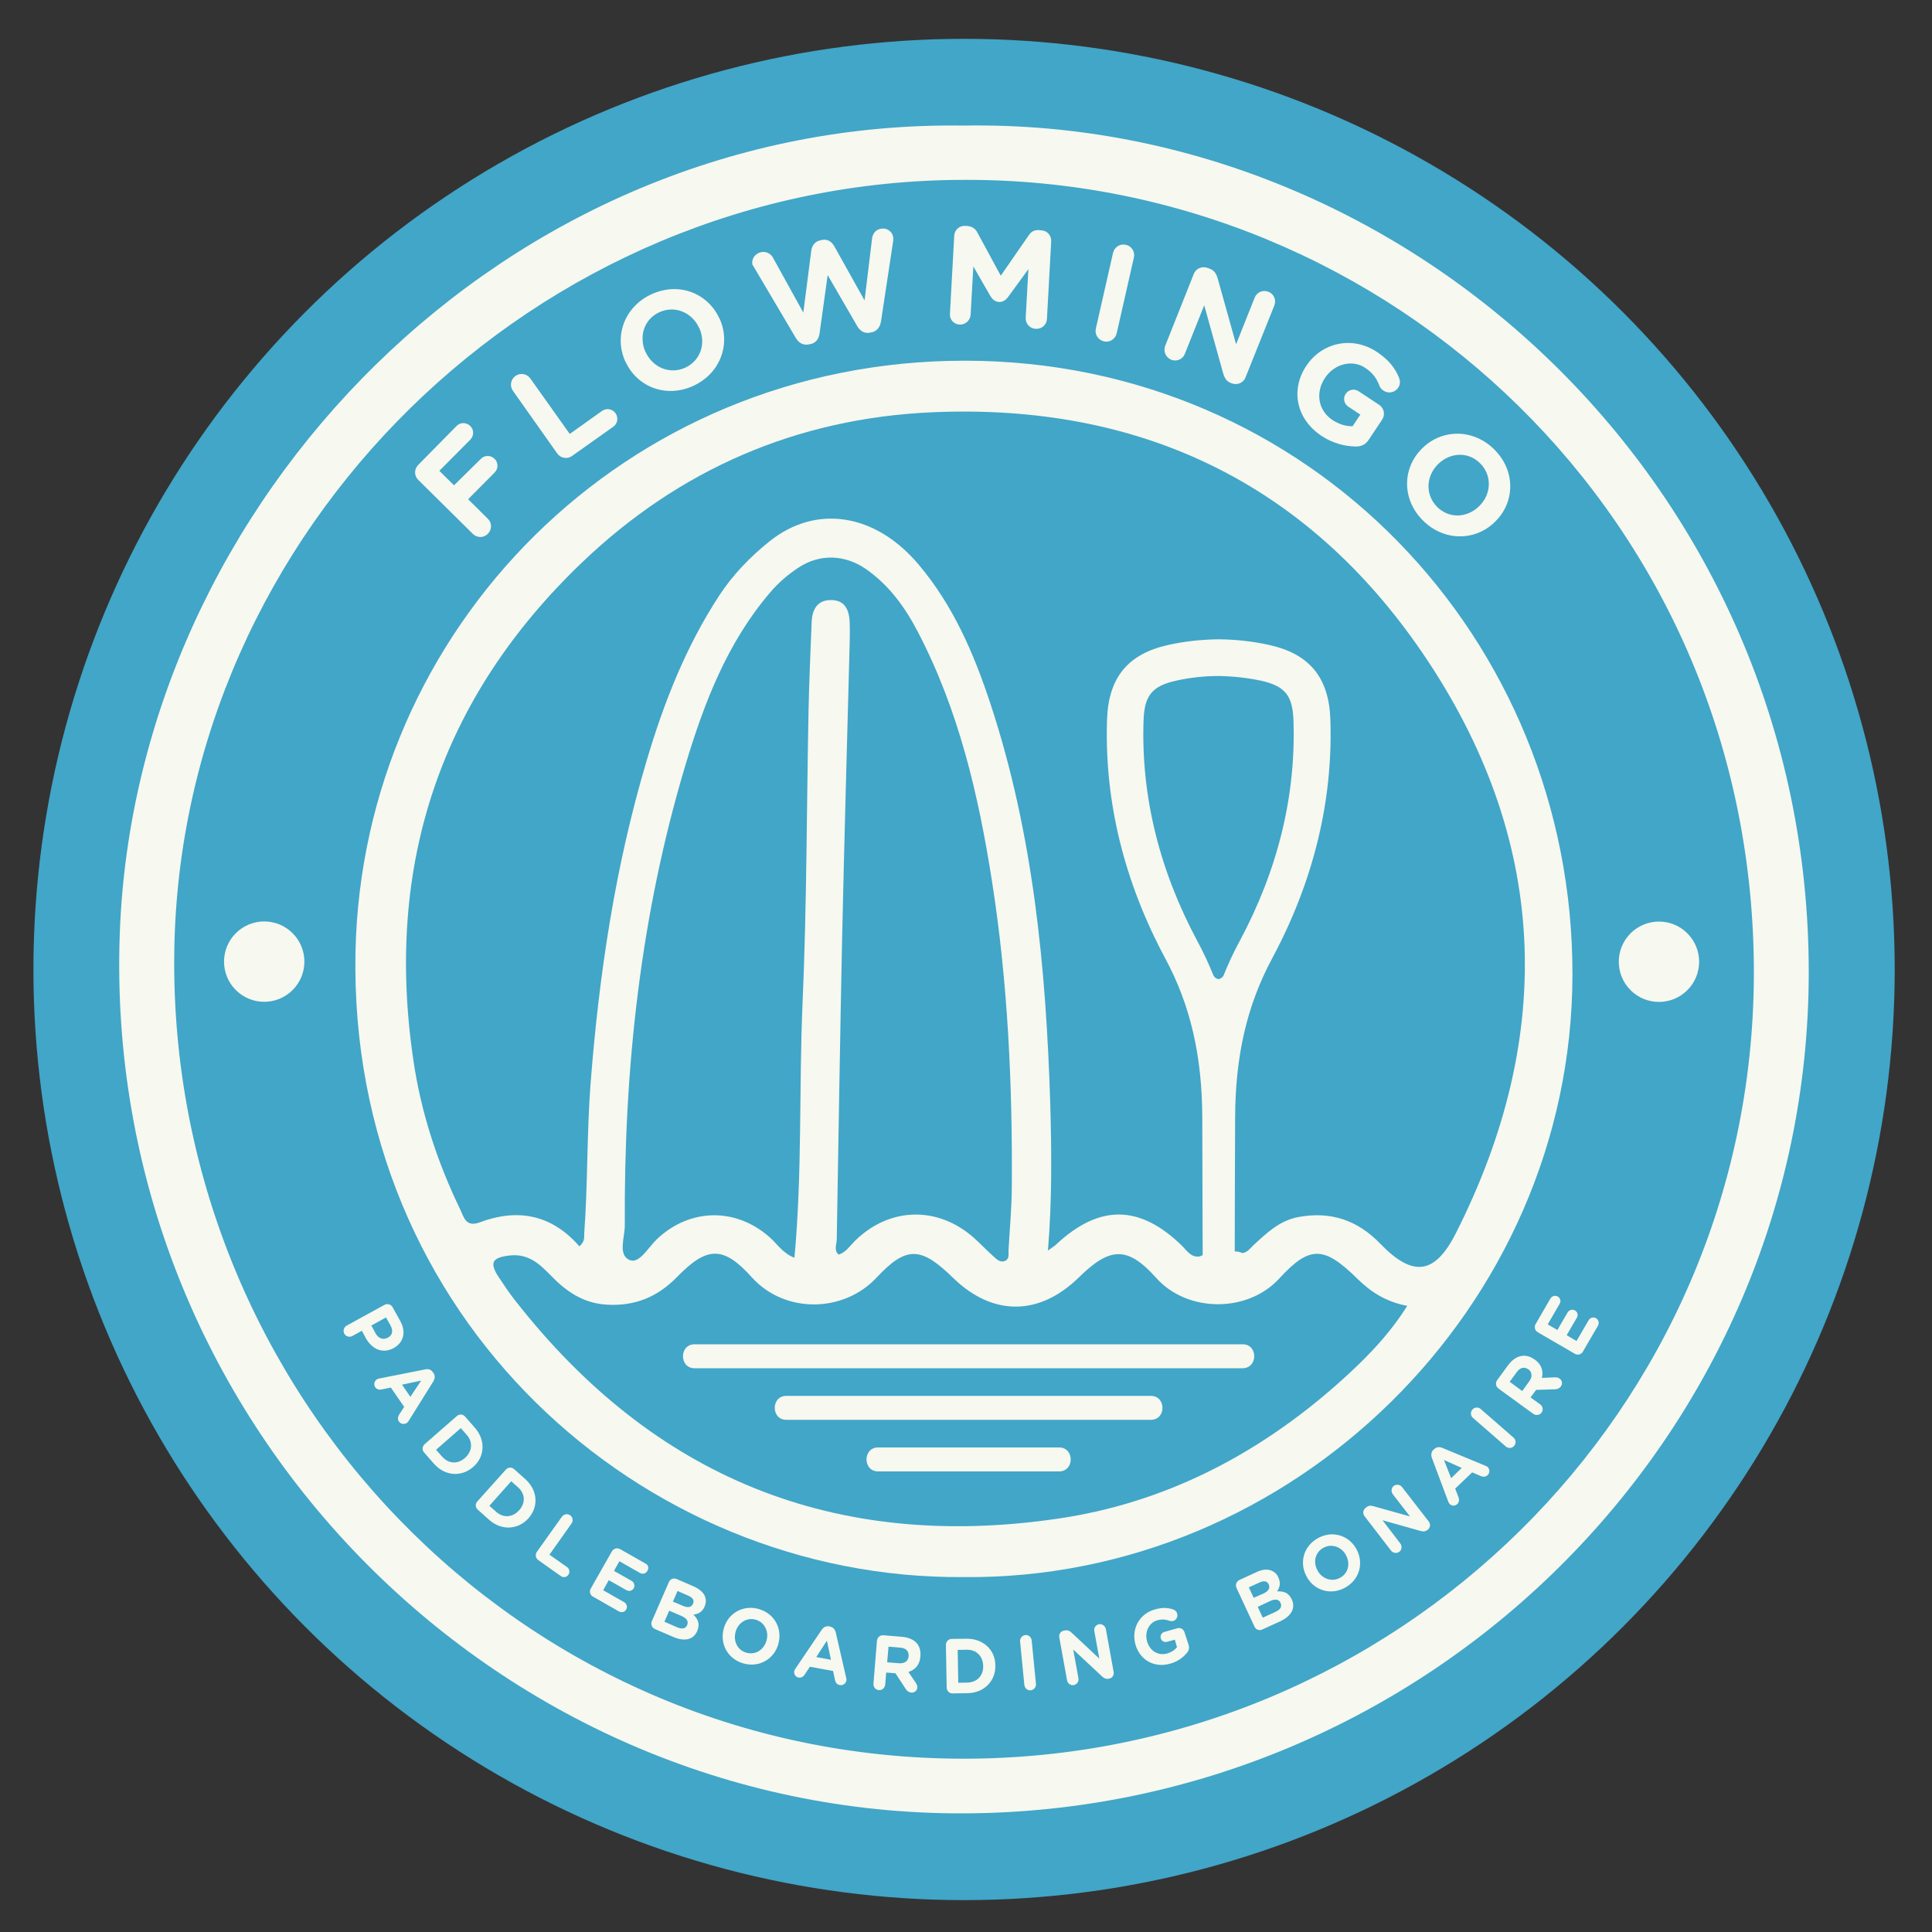
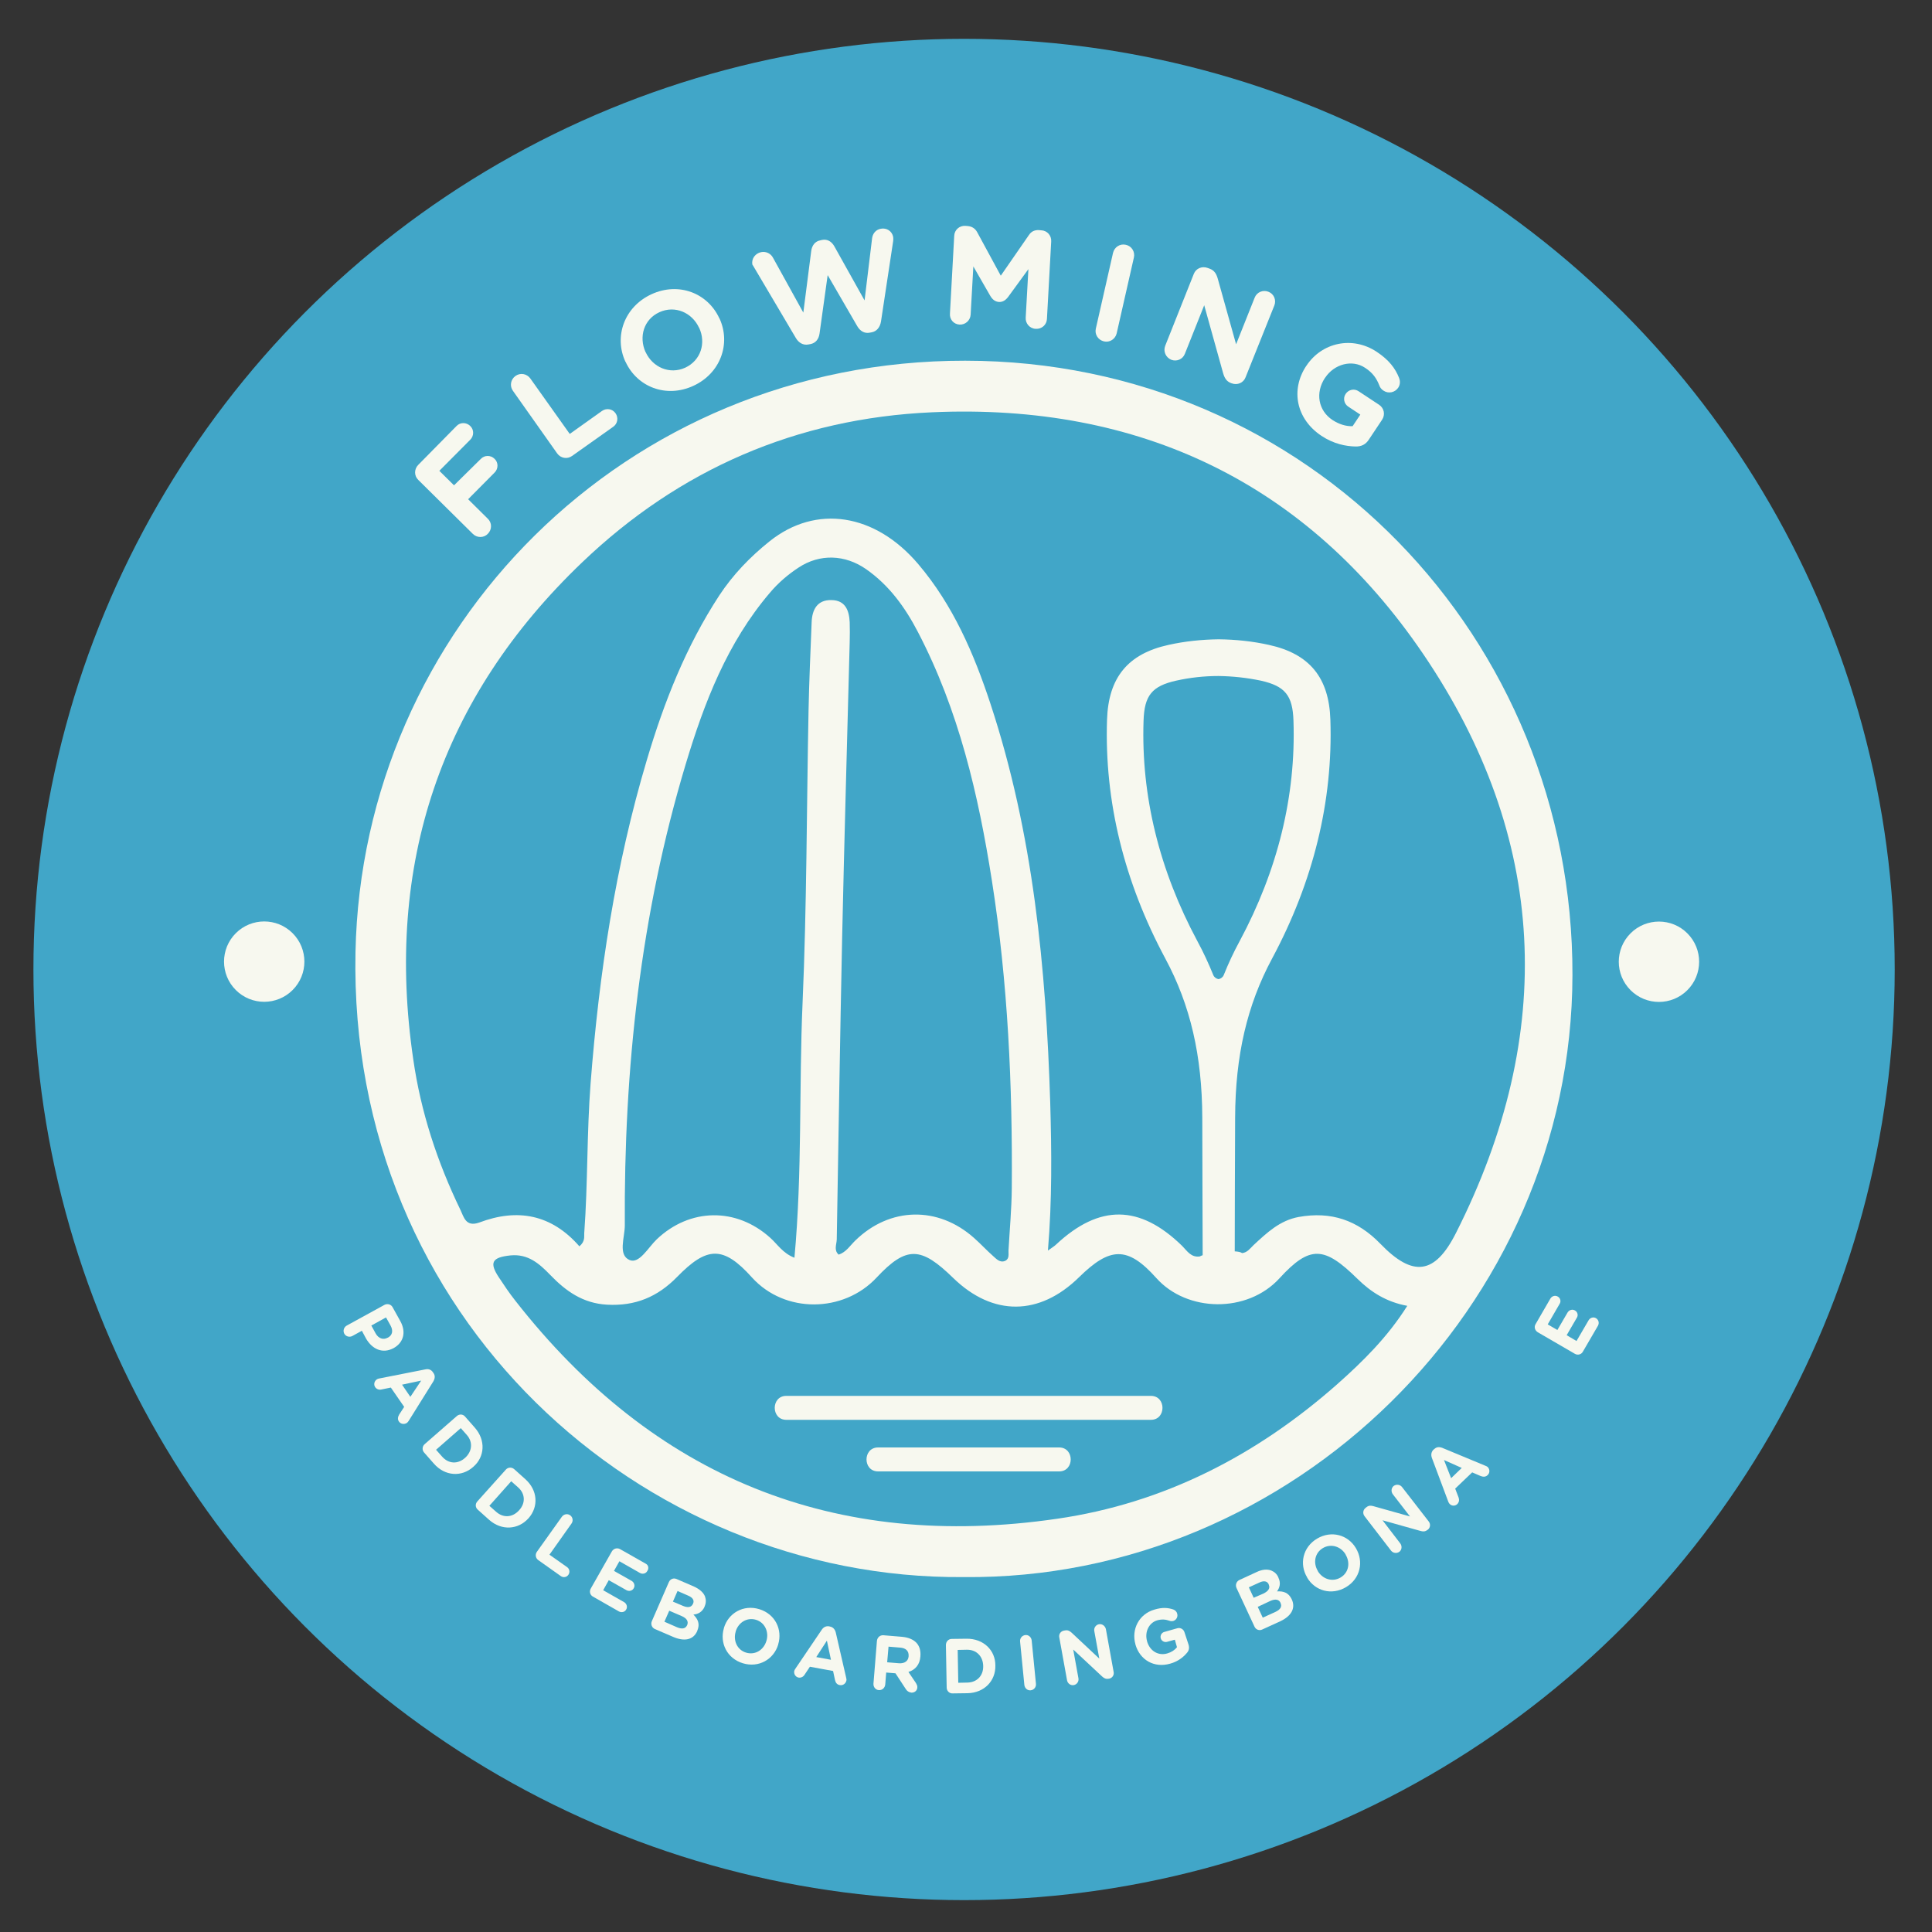
<svg xmlns="http://www.w3.org/2000/svg" version="1.1" x="0px" y="0px" viewBox="0 0 1000 1000" style="enable-background:new 0 0 1000 1000;" xml:space="preserve">
  <rect x="0" y="0" width="1000" height="1000" fill="#333333" stroke="none" />
  <style type="text/css">
	.st0{fill:#41A6C8;}
	.st1{fill:#F7F8EF;}
</style>
  <circle class="st0" cx="499" cy="501.8" r="481.7" />
  <g>
-     <path class="st1" d="M498.9,65C261.7,61.5,70.2,259,62,483c-9.2,251.9,194,456.3,436.5,455.6c240.6-0.6,437.4-195.5,437.7-434.9   C936.5,253,730.5,61,498.9,65z M498.5,910.3C268,910.1,87.3,719.9,90.2,493.2C92.9,275,276.8,93,499.5,93.1   c219.7-0.6,409,176.3,408.3,411.6C907,730.6,722.2,910.5,498.5,910.3z" />
    <path class="st1" d="M813.9,504.7c0.4-174.3-136.4-317.9-314.3-318C323.2,186.5,187.4,325.7,184,492.8   c-3.8,189.1,147.9,324.8,314.7,323.5C668.7,818,813.6,676.8,813.9,504.7z M238.3,626.2c-12-24.8-20.5-50.7-24.4-77.9   c-14.8-100.6,14.1-187.2,87.5-257.3c50.2-48,111-74.5,181-77.6c107.6-4.8,194.1,36.7,254.1,124.9c64.7,95.1,69.3,196.7,17.1,299.9   c-10.9,21.6-22.3,23-39.1,5.6c-11.9-12.3-25.6-16.9-42.3-13.9c-9.8,1.8-16.5,8.2-23.4,14.6c-1.7,1.6-3.1,3.8-5.9,4.1   c-0.6-0.5-2-0.8-3.8-0.9c0-18,0.1-40.4,0.2-69.2c0.1-32.1,6.2-58.3,19.1-82.3c21.4-39.9,31.6-81.5,30.2-123.7   c-0.7-21.8-10.8-34.1-31.8-38.7c-8.5-1.9-17.2-2.8-26-2.9c-8.7,0.1-17.5,1-26,2.9c-21,4.6-31.1,16.9-31.8,38.7   c-1.4,42.2,8.8,83.8,30.2,123.7c12.9,24,19,50.2,19.1,82.3c0.1,29.9,0.1,52.9,0.2,71.2c-0.8,0.2-1.3,0.5-1.3,0.6   c-4.7,0.8-6.8-2.9-9.3-5.4c-21.9-21.4-42.8-21.7-65.2-0.8c-0.9,0.9-2.1,1.6-4.3,3.2c2.2-26.3,1.9-51.4,1.2-76.4   c-2.2-70-8.8-139.4-30.9-206.5c-8.6-26.1-19.4-51.2-37.4-72.4c-22.3-26.3-52.9-31.1-77-11.8c-10,8-18.9,17.2-26,28   c-17.2,26.3-28.6,55.2-37.5,85.2c-16.3,54.6-24.7,110.5-29.1,167.2c-2,25.9-1.4,51.9-3.3,77.7c-0.1,2,0.5,4.2-2.5,6.8   c-14.5-16.6-32.1-19.8-51.9-12.3C241.1,635.2,240.1,630,238.3,626.2z M628,504.7c-2.4-5.9-5.1-11.8-8.2-17.5   c-19.8-36.9-29.2-75.3-27.9-114.1c0.4-13.2,4.4-18,16.9-20.8c7.2-1.6,14.5-2.4,21.9-2.4c7.4,0.1,14.7,0.9,21.9,2.4   c12.5,2.8,16.5,7.6,16.9,20.8c1.3,38.8-8.1,77.2-27.9,114.1c-3.1,5.7-5.8,11.5-8.2,17.5c-0.5,1.2-1.6,1.9-2.7,2.1   C629.6,506.6,628.5,505.9,628,504.7z M520.3,652.6c-2.7,1.2-4.6-1-6.3-2.5c-3.4-3-6.4-6.3-9.8-9.3c-18.7-16.7-43.7-16.1-61.5,1.3   c-2.7,2.6-4.7,6-8.6,7.3c-2.6-2.3-1.1-5.2-1-7.8c0.9-52.2,1.7-104.5,2.8-156.7c1.1-50.8,2.6-101.7,3.9-152.5   c0.1-3.5,0.1-6.9,0-10.4c-0.3-6.1-2.3-11.3-9.4-11.4c-7.5-0.2-10.1,5.1-10.3,11.6c-0.6,15.2-1.3,30.4-1.6,45.6   c-1,50.5-0.9,101.1-3.1,151.5c-1.9,43.5-0.1,87.2-4.2,131.7c-6-2.3-8.8-7-12.5-10.3c-17.6-15.9-41.7-15.5-58.8,0.8   c-4.4,4.2-9,12.8-14,10.7c-6.2-2.6-2.5-11.8-2.5-17.9c-0.5-81,8.1-160.9,31.5-238.7c9.6-31.9,21.5-62.9,43.6-88.8   c4.3-5.1,9.3-9.4,14.8-13c11-7.3,24.1-6.8,35,0.8c12,8.4,20.2,19.8,26.8,32.5c21.1,40.4,31.3,84.1,38.3,128.7   c8.3,52.8,10.7,105.9,10.3,159.3c-0.1,10.7-1.1,21.4-1.7,32.1C521.9,649,522.6,651.5,520.3,652.6z M266.7,673.2   c-3-3.8-5.7-7.8-8.4-11.9c-5.2-7.8-3.7-10.5,5.9-11.5c9.1-0.9,14.9,4.2,20.6,10.1c8.1,8.4,16.9,14.7,29.4,15.4   c14.6,0.8,26.1-4,36.2-14.3c15.5-15.9,23.9-16.4,38.8,0.2c17,18.8,47.4,18.4,64.5,0.1c15.6-16.7,23.1-16,39.7,0.2   c20.5,19.9,44.6,19.7,65.1-0.4c15.9-15.6,25-16.4,40,0.4c15.9,17.8,47.1,18.3,63.7,0.2c15.9-17.4,23.3-16.6,40.4,0.2   c7,6.9,15,12,25.8,14c-10.2,16.2-23,28.8-36.3,40.6c-41.7,36.8-89.7,61.6-144.9,69.6C432.1,802.9,338.4,764.9,266.7,673.2z" />
    <path class="st1" d="M203.7,697.8L203.7,697.8c5.1-2.8,6.7-8.2,3.5-14l-4-7.2c-0.8-1.5-2.7-2-4.2-1.2l-19.5,10.7   c-1.5,0.8-2.1,2.7-1.3,4.2c0.8,1.5,2.7,2,4.2,1.2l4.9-2.7l2.2,4.1C192.6,698.2,197.9,700.9,203.7,697.8z M194.5,690.3l-2.3-4.2   l7.6-4.2l2.3,4.1c1.5,2.7,1.1,5.1-1.4,6.4l-0.1,0C198.5,693.6,196,692.9,194.5,690.3z" />
    <path class="st1" d="M224.3,710.6l-0.2-0.3c-0.9-1.4-2.4-1.9-4-1.5l-23.8,4.7c-0.5,0.1-0.9,0.2-1.3,0.5c-1.3,0.9-1.7,2.7-0.8,4   c0.7,1,1.9,1.5,3.2,1.2l4.9-1l6.9,10l-2.6,4c-0.7,1.2-0.9,2.5-0.1,3.6c0.9,1.3,2.7,1.6,4.1,0.7c0.3-0.2,0.6-0.6,0.9-1l12.8-20.5   C225.2,713.4,225.3,711.9,224.3,710.6z M212.4,723l-4.3-6.3l9.9-2.1L212.4,723z" />
    <path class="st1" d="M245.8,739l-5.1-5.8c-1.1-1.3-3-1.4-4.3-0.2l-16.6,14.5c-1.3,1.1-1.4,3.1-0.3,4.3l5.1,5.8   c5.7,6.5,14.3,7,20.3,1.7l0.1-0.1C250.9,754.1,251.5,745.5,245.8,739z M240.7,754.6L240.7,754.6c-3.8,3.4-8.6,3.1-11.9-0.7   l-3.1-3.5l12.8-11.2l3.1,3.5C244.9,746.4,244.4,751.3,240.7,754.6z" />
    <path class="st1" d="M271.9,765.6l-5.8-5.2c-1.3-1.1-3.2-1-4.3,0.3l-14.7,16.4c-1.2,1.3-1.1,3.2,0.2,4.3l5.8,5.2   c6.5,5.8,15.1,5.2,20.4-0.7l0.1-0.1C278.8,779.9,278.4,771.4,271.9,765.6z M268.7,781.7L268.7,781.7c-3.4,3.8-8.2,4.1-11.9,0.8   l-3.5-3.1l11.3-12.7l3.5,3.1C271.9,773.1,272.1,778,268.7,781.7z" />
    <path class="st1" d="M290.8,785.1l-12.9,18.1c-1,1.4-0.7,3.3,0.7,4.3l11.7,8.3c1.3,0.9,3,0.6,3.9-0.7c0.9-1.3,0.6-3-0.6-3.9   l-9.2-6.5l11.4-16.1c1-1.4,0.7-3.3-0.7-4.3C293.7,783.3,291.8,783.7,290.8,785.1z" />
    <path class="st1" d="M334.3,809.4l-13.4-7.6c-1.5-0.8-3.3-0.3-4.2,1.2l-10.9,19.2c-0.9,1.5-0.4,3.4,1.1,4.2l13.5,7.7   c1.3,0.7,3,0.3,3.7-1c0.8-1.3,0.3-3-1-3.8l-10.9-6.2l2.9-5.2l9.2,5.2c1.3,0.7,3,0.3,3.7-1c0.8-1.3,0.3-3-1-3.8l-9.2-5.2l2.8-5   l10.7,6.1c1.3,0.7,3,0.3,3.7-1C336,811.8,335.6,810.1,334.3,809.4z" />
    <path class="st1" d="M359.2,821.2l-9-3.9c-1.6-0.7-3.3,0-4,1.6l-8.8,20.2c-0.7,1.6,0,3.4,1.6,4.1l9.3,4c5.7,2.5,10.5,1.8,12.6-3   l0-0.1c1.5-3.5,0.4-6-2-8.4c2.3-0.2,4.5-1.2,5.8-4.1l0-0.1c0.8-1.8,0.8-3.5,0.2-5.2C364.1,824.3,362.1,822.5,359.2,821.2z    M355.7,841.1L355.7,841.1c-0.9,2-2.7,2.2-5.2,1.2l-6.6-2.9l2.5-5.7l6.5,2.8C355.6,837.7,356.4,839.3,355.7,841.1z M358.7,830.1   L358.7,830.1c-0.9,2-2.8,2.1-5.2,1.1l-5.2-2.2l2.4-5.5l5.5,2.4C358.6,826.9,359.5,828.4,358.7,830.1z" />
    <path class="st1" d="M393,832.9c-8.2-2.5-16,2-18.3,9.7l0,0.1c-2.3,7.7,1.6,15.7,9.8,18.2c8.2,2.5,16-2,18.3-9.7l0-0.1   C405.1,843.4,401.2,835.4,393,832.9z M396.7,849.3L396.7,849.3c-1.4,4.7-5.8,7.5-10.5,6.1c-4.7-1.4-6.8-6.3-5.4-10.9l0-0.1   c1.4-4.6,5.8-7.4,10.5-6C395.9,839.8,398.1,844.7,396.7,849.3z" />
    <path class="st1" d="M432.6,845c-0.4-1.6-1.4-2.8-3-3.1l-0.4-0.1c-1.6-0.3-3,0.4-3.9,1.8l-13.6,20.1c-0.3,0.4-0.5,0.8-0.6,1.2   c-0.3,1.6,0.7,3.1,2.2,3.4c1.2,0.2,2.4-0.3,3.1-1.4l2.8-4.2l12,2.2l1,4.7c0.3,1.4,1.1,2.4,2.5,2.6c1.6,0.3,3.1-0.8,3.4-2.4   c0.1-0.4,0-0.8-0.1-1.3L432.6,845z M422.5,857.7l5.5-8.5l2.1,9.9L422.5,857.7z" />
    <path class="st1" d="M466.8,847.2l-9.6-0.8c-1.7-0.1-3.1,1.1-3.3,2.9l-1.8,22.2c-0.1,1.7,1.1,3.2,2.8,3.3c1.7,0.1,3.1-1.1,3.3-2.9   l0.5-6.2l4.8,0.4l5.3,8.1c0.6,1,1.5,1.7,2.9,1.9c1.5,0.1,3-0.9,3.1-2.6c0.1-1-0.3-1.6-0.8-2.5l-3.8-5.6c3.5-1.1,5.9-3.7,6.2-8.1   l0-0.1c0.2-2.7-0.4-4.9-1.8-6.6C473,848.7,470.3,847.5,466.8,847.2z M470.3,857.3c-0.2,2.4-2,3.8-5,3.6l-6.1-0.5l0.7-8.1l6,0.5   C468.8,853,470.5,854.5,470.3,857.3L470.3,857.3z" />
    <path class="st1" d="M500.3,848.2l-7.7,0.1c-1.7,0-3,1.4-3,3.2l0.4,22c0,1.7,1.4,3.1,3.1,3l7.7-0.1c8.7-0.2,14.6-6.4,14.4-14.4V862   C515.2,854.1,509,848.1,500.3,848.2z M500.7,870.9L496,871l-0.3-17l4.7-0.1c5-0.1,8.4,3.4,8.5,8.4l0,0.1   C509,867.3,505.7,870.8,500.7,870.9z" />
    <path class="st1" d="M530.7,846.3c-1.7,0.2-2.9,1.7-2.7,3.4l2.2,22.4c0.2,1.7,1.6,3,3.3,2.8c1.7-0.2,2.9-1.7,2.7-3.4l-2.2-22.4   C533.8,847.4,532.4,846.1,530.7,846.3z" />
    <path class="st1" d="M568.8,840.7c-1.6,0.3-2.7,1.9-2.4,3.5l2.6,14.3l-14.3-13.4c-1-0.9-2-1.5-3.4-1.2l-0.6,0.1   c-1.7,0.3-2.8,1.9-2.4,3.6l4,22.1c0.3,1.7,1.9,2.8,3.5,2.5c1.6-0.3,2.7-1.9,2.4-3.5l-2.7-14.9l14.9,13.9c1,0.9,2,1.5,3.4,1.2l0.2,0   c1.7-0.3,2.8-1.9,2.4-3.6l-4-22.1C572,841.5,570.4,840.4,568.8,840.7z" />
    <path class="st1" d="M613.1,844.9c-0.5-1.7-2.2-2.6-3.8-2.1l-6.7,1.9c-1.4,0.4-2.2,1.9-1.8,3.3c0.4,1.4,1.9,2.2,3.3,1.8l4-1.1   l1.1,3.9c-1.2,1.5-2.9,2.6-5,3.2c-4.7,1.4-9.1-1.3-10.5-6.3l0-0.1c-1.3-4.6,0.9-9.4,5.2-10.7c2.5-0.7,4.4-0.5,6.4,0.2   c0.5,0.2,1.1,0.3,2,0.1c1.6-0.5,2.5-2.2,2-3.8c-0.3-1.2-1.2-1.8-1.9-2.1c-2.9-1-5.8-1.2-9.8,0c-8.1,2.3-12.1,10.3-9.9,18l0,0.1   c2.3,8,9.7,12.3,18,9.9c4-1.1,6.8-3.4,8.5-5.4c1.2-1.3,1.5-2.6,1-4.4L613.1,844.9z" />
    <path class="st1" d="M668.6,827.8c-1.6-3.4-4.2-4.3-7.6-4.1c1.3-1.9,2.1-4.2,0.7-7.1l0-0.1c-0.8-1.8-2-2.9-3.7-3.6   c-2.1-0.8-4.7-0.6-7.6,0.8l-8.9,4.1c-1.5,0.7-2.2,2.5-1.5,4.1l9.3,20c0.7,1.6,2.5,2.3,4.1,1.5l9.2-4.2   C668.2,836.6,670.8,832.5,668.6,827.8L668.6,827.8z M648.9,827l-2.5-5.4l5.5-2.5c2.3-1.1,4.1-0.7,4.8,1l0,0.1   c0.9,1.9-0.3,3.4-2.7,4.6L648.9,827z M660.2,834.3l-6.6,3l-2.6-5.6l6.4-3c2.8-1.3,4.6-0.8,5.4,0.9l0,0.1   C663.7,831.6,662.7,833.1,660.2,834.3z" />
    <path class="st1" d="M701.8,801.3c-4.1-6.9-12.7-9.3-20.1-4.9s-9.3,13.2-5.1,20.1l0,0.1c4.1,6.9,12.7,9.3,20.1,4.9   C704.1,817.1,706,808.3,701.8,801.3L701.8,801.3z M693.9,816.5c-4.2,2.5-9.3,0.9-11.8-3.3l0-0.1c-2.5-4.1-1.6-9.3,2.6-11.8   c4.2-2.5,9.3-0.9,11.8,3.3l0,0.1C699,808.9,698.1,814,693.9,816.5z" />
    <path class="st1" d="M725.7,769.7c-1-1.3-2.9-1.6-4.3-0.6c-1.3,1-1.5,2.9-0.5,4.3l8.9,11.5l-18.9-5.3c-1.3-0.4-2.5-0.4-3.6,0.5   l-0.5,0.4c-1.3,1-1.6,2.9-0.5,4.3l13.7,17.8c1,1.3,2.9,1.6,4.3,0.6c1.3-1,1.5-2.9,0.5-4.3l-9.2-12l19.6,5.5   c1.3,0.4,2.5,0.4,3.6-0.5l0.2-0.1c1.3-1,1.6-2.9,0.5-4.3L725.7,769.7z" />
    <path class="st1" d="M768.9,758.7l-22.4-9.3c-1.6-0.6-3-0.5-4.2,0.7l-0.3,0.2c-1.2,1.2-1.4,2.7-0.9,4.2l8.5,22.7   c0.2,0.5,0.4,0.9,0.7,1.2c1.1,1.2,2.9,1.2,4,0.1c0.9-0.9,1.1-2.1,0.7-3.3l-1.8-4.7l8.8-8.4l4.4,1.9c1.3,0.5,2.6,0.5,3.6-0.5   c1.2-1.1,1.2-3,0-4.2C769.8,759.1,769.4,758.9,768.9,758.7z M751.1,765.1l-3.7-9.4l9.2,4.1L751.1,765.1z" />
-     <path class="st1" d="M766.4,729.3c-1.3-1.1-3.2-1-4.3,0.3c-1.1,1.3-1,3.2,0.3,4.3l17,14.8c1.3,1.1,3.2,1,4.3-0.3   c1.1-1.3,1-3.2-0.3-4.3L766.4,729.3z" />
-     <path class="st1" d="M804.8,712.9l-6.7,0.3c0.8-3.5-0.1-6.9-3.7-9.5l-0.1,0c-2.1-1.6-4.4-2.2-6.6-1.9c-2.6,0.4-5,2-7.1,4.8   l-5.7,7.8c-1,1.4-0.7,3.3,0.7,4.3l18,13.1c1.4,1,3.3,0.7,4.3-0.6c1-1.4,0.7-3.3-0.7-4.3l-5-3.6l2.9-3.9l9.7-0.3   c1.2,0,2.3-0.4,3.1-1.5c0.9-1.2,0.8-3-0.6-4C806.5,713,805.8,712.9,804.8,712.9z M791.5,715l-3.6,5l-6.5-4.8l3.6-4.9   c1.7-2.4,3.9-3.1,6.1-1.5l0.1,0C793,710.3,793.3,712.6,791.5,715z" />
    <path class="st1" d="M826.1,682.3c-1.3-0.8-3-0.3-3.8,1l-6.3,10.8l-5.1-3l5.3-9.1c0.8-1.3,0.3-3-1-3.7c-1.3-0.8-3-0.3-3.8,1   l-5.3,9.1l-5-2.9l6.2-10.7c0.8-1.3,0.3-3-1-3.7c-1.3-0.8-3-0.3-3.8,1l-7.7,13.3c-0.9,1.5-0.3,3.3,1.2,4.2l19.1,11.1   c1.5,0.9,3.4,0.4,4.2-1.1l7.8-13.4C827.9,684.7,827.4,683.1,826.1,682.3z" />
    <path class="st1" d="M244.7,276.3c2.2,2.2,5.7,2.2,7.8,0c2.2-2.2,2.2-5.7,0-7.8l-10.2-10.1l13.7-13.8c2-2,2-5.2,0-7.1   c-2-2-5.2-2-7.1,0L235,251.2l-7.6-7.5l16-16.1c2-2,2-5.2,0-7.1c-2-2-5.2-2-7.1,0l-19.8,20.1c-2.2,2.2-2.2,5.7,0,7.8L244.7,276.3z" />
    <path class="st1" d="M288.4,234.7c1.8,2.5,5.2,3.1,7.7,1.3l21.3-15.1c2.3-1.6,2.8-4.7,1.2-7c-1.6-2.3-4.7-2.8-7-1.2l-16.7,11.9   l-20.4-28.7c-1.8-2.5-5.2-3.1-7.7-1.3c-2.5,1.8-3.1,5.2-1.3,7.7L288.4,234.7z" />
    <path class="st1" d="M323.8,187.3c6,13,21,18.9,35.1,12.4c14.1-6.5,19.5-21.9,13.5-34.9l-0.1-0.1c-6-13-21-18.9-35.1-12.4   c-14.1,6.5-19.5,21.9-13.5,34.9L323.8,187.3z M341.3,161.6c8.1-3.7,16.9,0.2,20.5,8l0.1,0.1c3.6,7.8,0.9,16.8-7.2,20.6   c-8.1,3.7-16.9-0.2-20.5-8l-0.1-0.1C330.6,174.3,333.2,165.3,341.3,161.6z" />
    <path class="st1" d="M390.5,138.7l21.4,36.2c1.5,2.6,3.9,3.9,6.5,3.4l1.1-0.2c2.6-0.5,4.3-2.5,4.7-5.5l4.2-30.2l15.3,26.4   c1.5,2.6,3.8,3.9,6.4,3.4l1.1-0.2c2.6-0.5,4.3-2.6,4.8-5.6l6.3-41.6c0.1-0.7,0.1-1.6,0-2.2c-0.6-3-3.4-4.8-6.4-4.2   c-2.7,0.5-4.2,2.6-4.5,4.9l-3.9,32.2l-15.7-28.1c-1.4-2.4-3.6-3.8-6.4-3.2l-0.8,0.2c-2.8,0.5-4.3,2.7-4.7,5.4l-4.1,32l-15.7-28.4   c-1.1-2.1-3.5-3.4-6.1-2.9c-3,0.6-5.1,3.3-4.6,6.4C389.8,137.4,390.1,138.1,390.5,138.7z" />
    <path class="st1" d="M496.6,168c3,0.2,5.6-2.1,5.8-5.1l1.4-25l8.8,15.3c1.1,1.8,2.4,2.9,4.4,3.1c2,0.1,3.5-0.9,4.8-2.6l10.5-14.4   l-1.4,25.1c-0.2,3,2.1,5.7,5.2,5.8c3.1,0.2,5.7-2.1,5.8-5.2l2.2-40c0.2-3.1-2.1-5.7-5.2-5.8l-1.2-0.1c-2.2-0.1-3.9,0.7-5.1,2.5   l-14.6,21.1l-12.2-22.5c-0.9-1.7-2.5-3-4.9-3.2l-1.2-0.1c-3.1-0.2-5.7,2.1-5.8,5.2l-2.2,40.1C491.4,165.3,493.6,167.8,496.6,168z" />
    <path class="st1" d="M571.4,176.7c3,0.7,5.9-1.2,6.6-4.2l8.9-39.2c0.7-3-1.2-6-4.2-6.6c-3-0.7-5.9,1.2-6.6,4.2l-8.9,39.2   C566.5,173.1,568.4,176,571.4,176.7z" />
    <path class="st1" d="M606.2,186.2c2.8,1.1,6-0.2,7.1-3.1l10-25.1l9.8,35.2c0.7,2.4,1.7,4.2,4.1,5.1l0.3,0.1   c2.9,1.1,6.1-0.2,7.2-3.1l14.9-37.2c1.1-2.8-0.2-6-3.1-7.1c-2.8-1.1-6,0.2-7.1,3.1l-9.6,24.1l-9.5-34c-0.7-2.4-1.7-4.2-4.1-5.1   l-1.1-0.4c-2.9-1.1-6.1,0.2-7.2,3.1L603.1,179C602,181.9,603.4,185,606.2,186.2z" />
    <path class="st1" d="M684,225.6c6.3,4.2,12.7,5.4,17.5,5.5c3.1,0.1,5.4-1,7.1-3.7l6.8-10.2c1.7-2.6,1-6-1.6-7.7l-10.6-7   c-2.2-1.5-5.2-0.9-6.7,1.4c-1.5,2.2-0.8,5.2,1.4,6.6l6.2,4.1l-4,6c-3.5,0.1-7-1-10.4-3.2c-7.4-4.9-9-14.1-3.9-21.8l0.1-0.1   c4.7-7.1,14-9.6,20.7-5.1c4,2.6,5.9,5.5,7.3,9c0.3,0.9,0.9,2,2.2,2.8c2.5,1.7,5.9,1,7.6-1.5c1.2-1.8,1-3.7,0.5-5   c-2-5.1-5.3-9.4-11.6-13.6c-12.7-8.4-28.5-4.8-36.4,7.2l-0.1,0.1C667.9,201.8,670.9,216.9,684,225.6z" />
-     <path class="st1" d="M773.7,270.2l0.1-0.1c10.3-10,10.8-26.1-0.1-37.2c-10.9-11.1-27.2-11-37.4-1l-0.1,0.1   c-10.3,10-10.8,26.1,0.1,37.2C747.2,280.3,763.5,280.2,773.7,270.2z M744.4,240.2l0.1-0.1c6.2-6,15.6-6.5,21.8-0.1   c6.2,6.4,5.5,16-0.7,22l-0.1,0.1c-6.2,6-15.6,6.5-21.8,0.1C737.5,255.8,738.2,246.2,744.4,240.2z" />
-     <path class="st1" d="M643.2,695.8c-94.6,0-189.1,0-283.7,0c-8,0-8,12.4,0,12.4c94.6,0,189.1,0,283.7,0   C651.2,708.1,651.2,695.8,643.2,695.8z" />
    <path class="st1" d="M595.7,722.5c-62.9,0-125.8,0-188.7,0c-8,0-8,12.4,0,12.4c62.9,0,125.8,0,188.7,0   C603.7,734.9,603.7,722.5,595.7,722.5z" />
    <path class="st1" d="M548.2,749.2c-31.2,0-62.4,0-93.7,0c-8,0-8,12.4,0,12.4c31.2,0,62.4,0,93.7,0   C556.2,761.6,556.2,749.2,548.2,749.2z" />
    <ellipse transform="matrix(0.707 -0.707 0.707 0.707 -311.906 242.509)" class="st1" cx="136.8" cy="497.8" rx="20.8" ry="20.8" />
    <ellipse transform="matrix(0.707 -0.707 0.707 0.707 -100.443 753.027)" class="st1" cx="858.8" cy="497.8" rx="20.8" ry="20.8" />
  </g>
</svg>